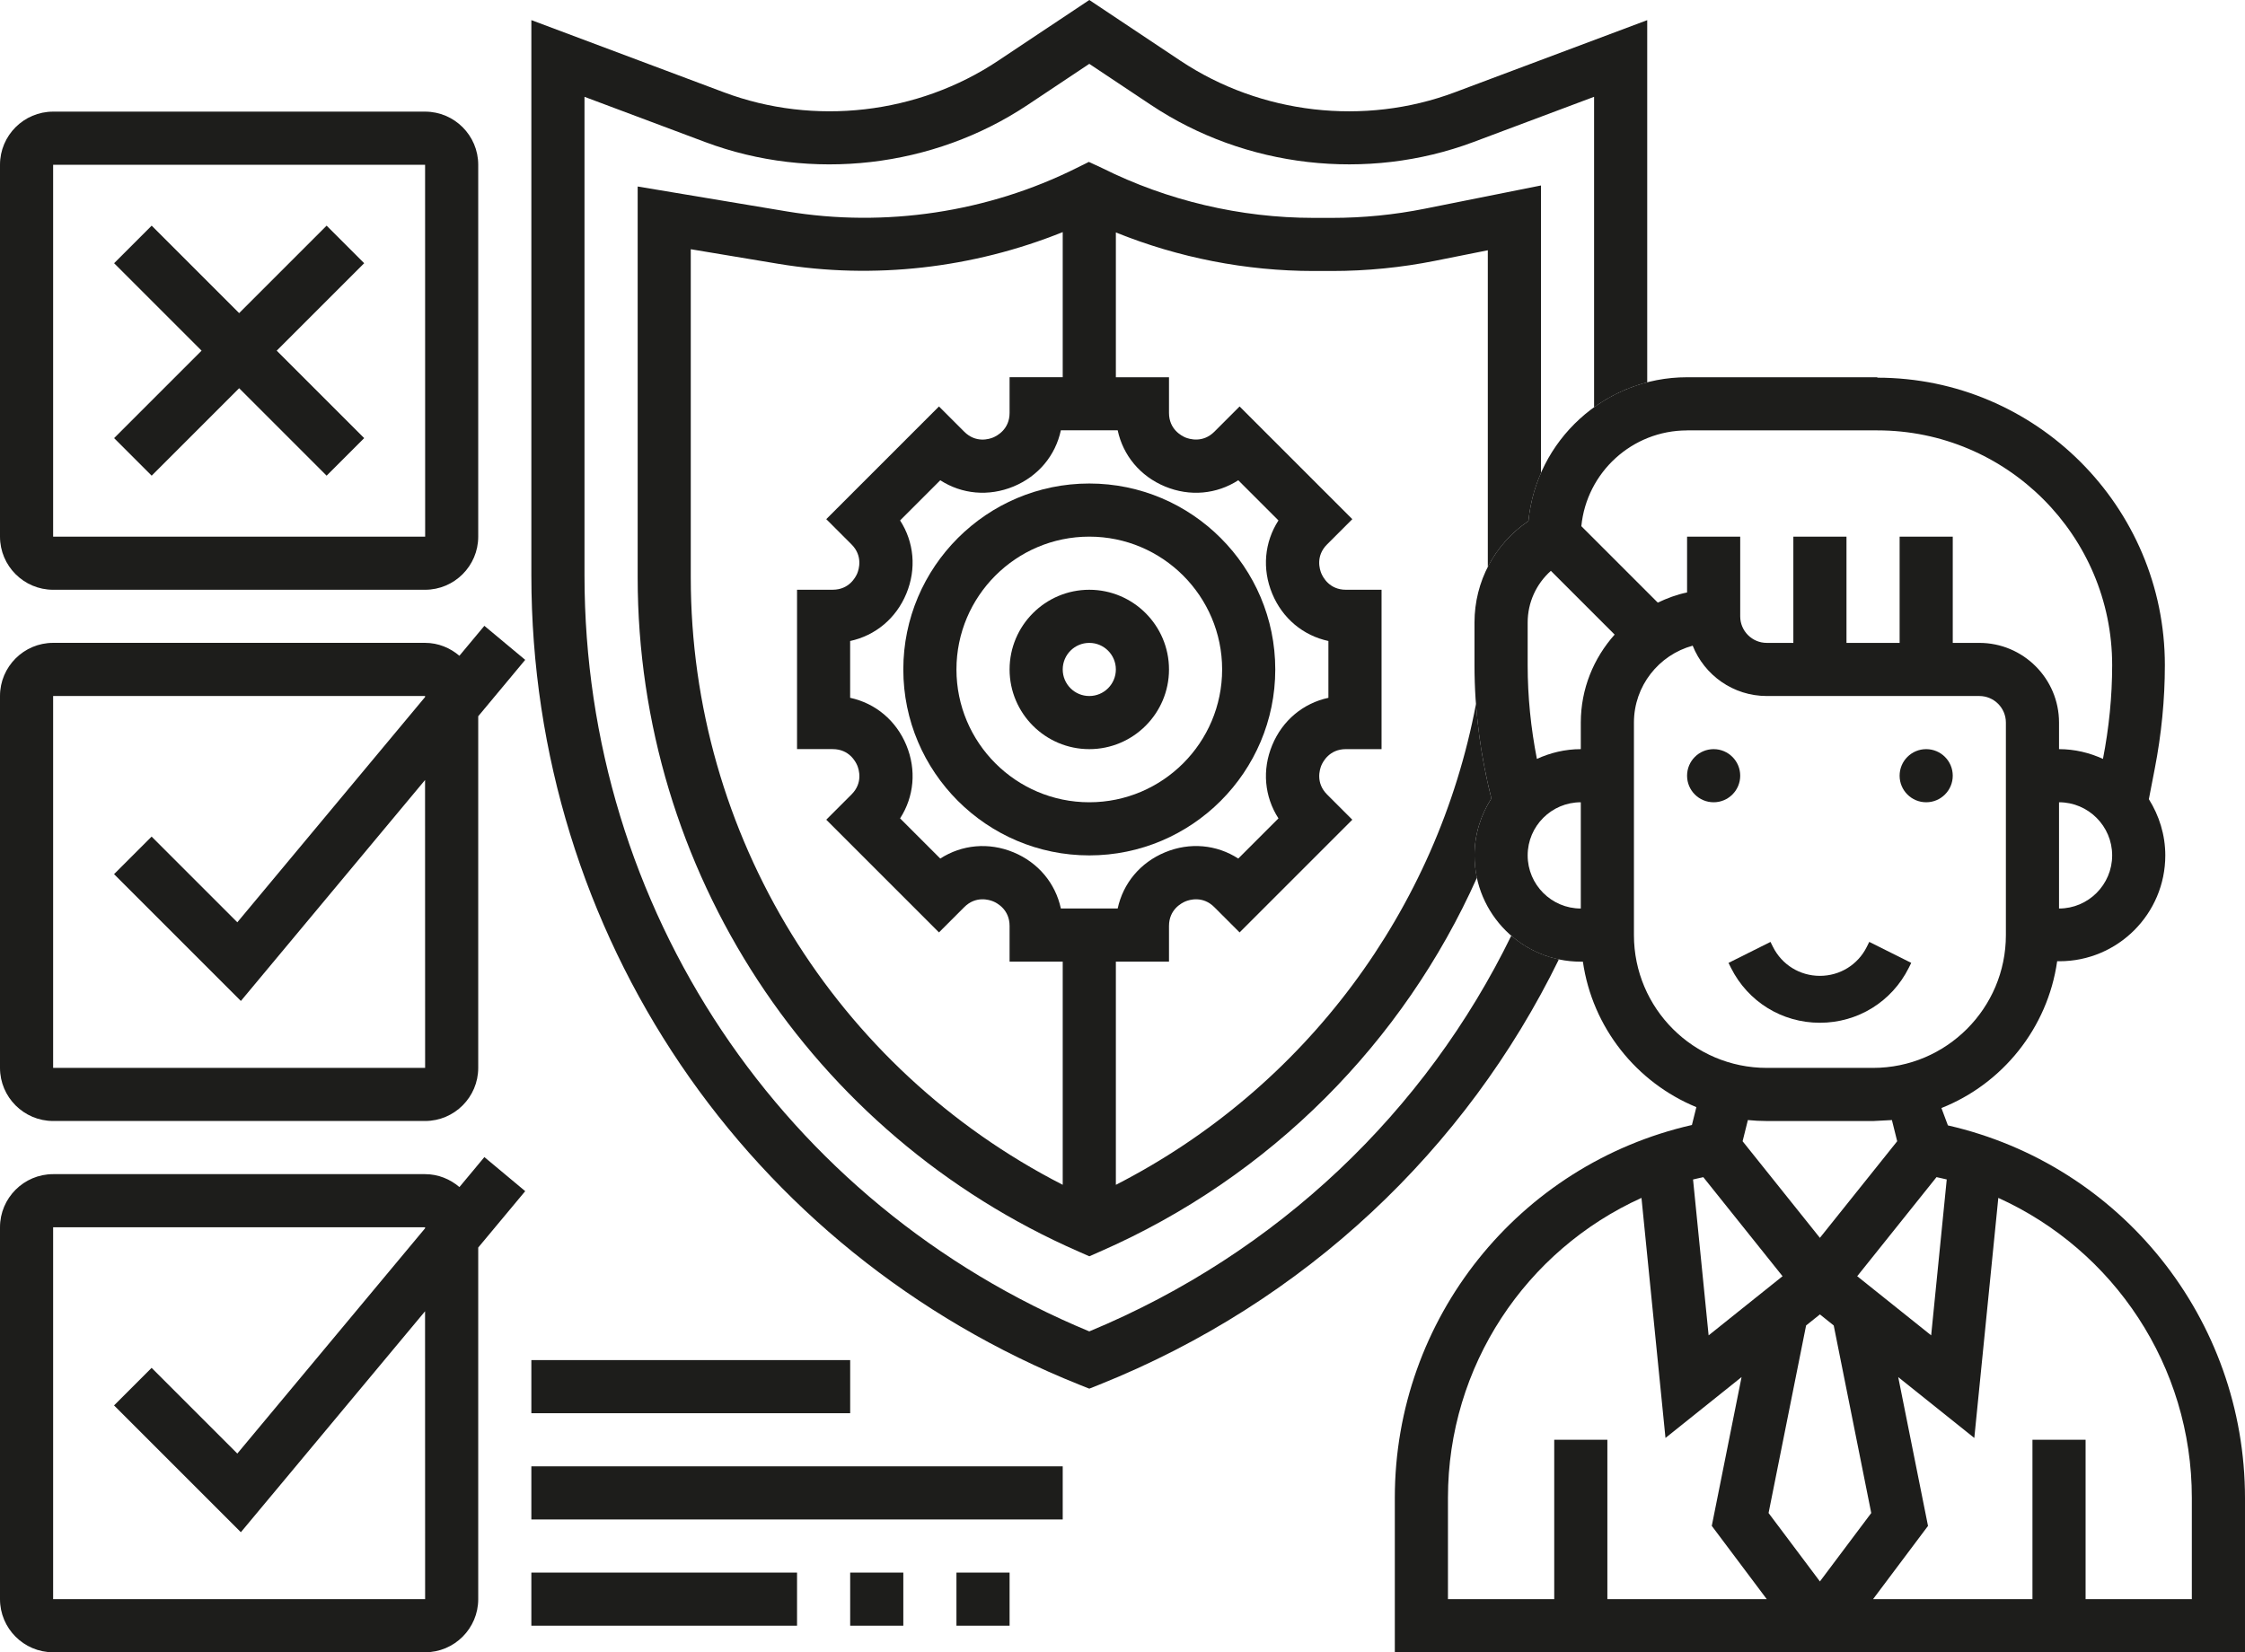
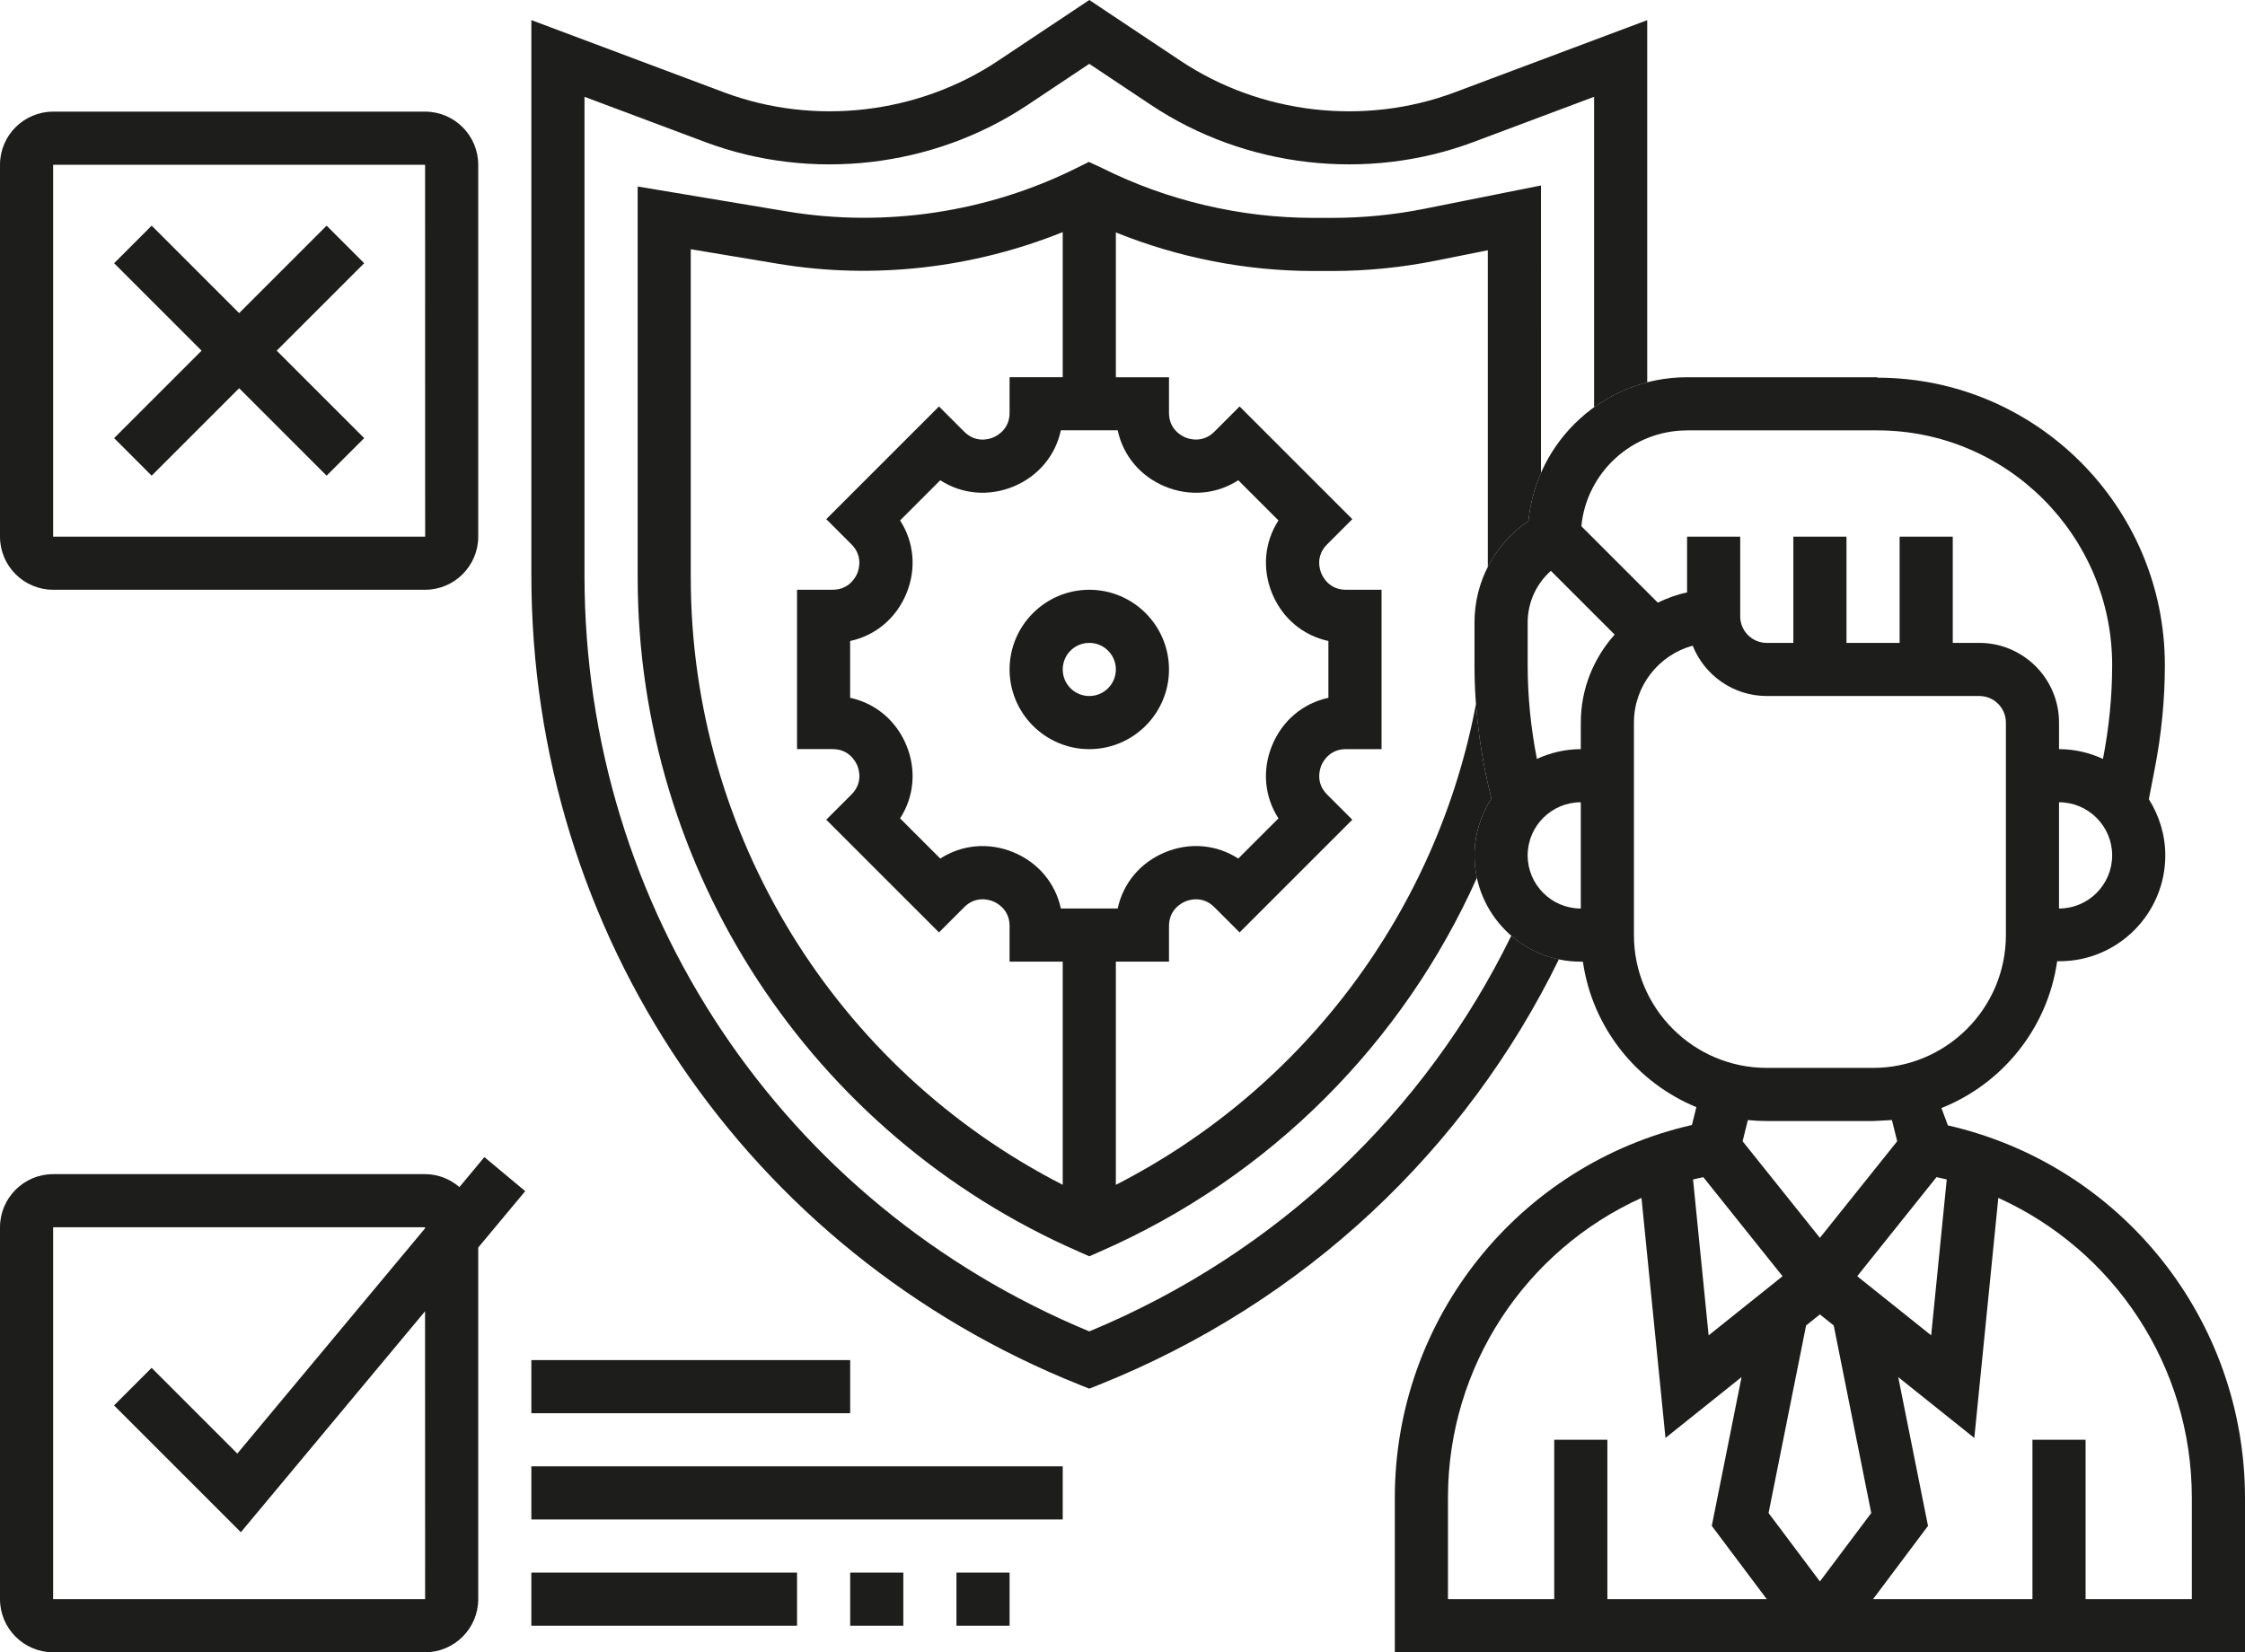
<svg xmlns="http://www.w3.org/2000/svg" id="_x30_1" version="1.1" viewBox="0 0 676 497.62">
  <defs>
    <style>
      .st0 {
        fill: #1d1d1b;
      }
    </style>
  </defs>
  <g>
    <path class="st0" d="M401.11,65.62h-5.57c-22.01,0-44.05-5.2-63.65-14.99l-4.03-1.87-3.65,1.82c-26.7,13.34-57.64,18.02-87.18,13.11l-45.02-7.52v117.74c0,88.06,52.13,167.75,132.8,203.04l3.2,1.41,3.2-1.41c51.53-22.54,91.42-63.21,113.51-112.6-.47-2.17-.72-4.42-.72-6.73,0-6.32,1.9-12.18,5.08-17.16-2.37-9.36-3.93-18.9-4.63-28.52-11.68,61.97-51.46,115.74-108.45,144.9v-67.22h16v-10.74c0-4.96,3.78-6.91,4.94-7.4,1.16-.48,5.21-1.78,8.72,1.74l7.6,7.6,33.94-33.94-7.6-7.6c-3.5-3.5-2.21-7.55-1.74-8.72.49-1.15,2.44-4.94,7.4-4.94h10.74v-48h-10.74c-4.96,0-6.91-3.78-7.4-4.94-.48-1.17-1.78-5.21,1.74-8.72l7.6-7.6-33.94-33.94-7.6,7.6c-3.5,3.5-7.57,2.21-8.72,1.74-1.15-.49-4.94-2.44-4.94-7.4v-10.74h-16v-43.61c18.86,7.62,39.22,11.61,59.54,11.61h5.55c10.43,0,20.9-1.04,31.1-3.08h-.01l15.82-3.16v95.39c2.8-5.51,6.97-10.29,12.24-13.84.5-5.1,1.8-9.96,3.77-14.47V55.86l-34.95,6.99c-9.18,1.84-18.58,2.77-27.95,2.77h0ZM320,356.83c-68.38-34.98-112-105.42-112-182.93v-98.84l26.4,4.4c28.73,4.77,58.59,1.33,85.6-9.56v43.71h-16v10.74c0,4.96-3.78,6.91-4.94,7.4s-5.21,1.78-8.72-1.74l-7.6-7.6-33.94,33.94,7.6,7.6c3.5,3.5,2.21,7.55,1.74,8.72-.49,1.15-2.44,4.94-7.4,4.94h-10.74v48h10.74c4.96,0,6.91,3.78,7.4,4.94.48,1.17,1.78,5.21-1.74,8.72l-7.6,7.6,33.94,33.94,7.6-7.6c3.5-3.51,7.56-2.22,8.72-1.74s4.94,2.44,4.94,7.4v10.74h16v67.22ZM336.55,129.6c1.63,7.58,6.79,13.83,14.26,16.92,7.47,3.1,15.54,2.33,22.05-1.88l12.1,12.1c-4.21,6.52-4.98,14.58-1.88,22.05,3.1,7.48,9.34,12.63,16.92,14.26v17.11c-7.58,1.63-13.83,6.79-16.92,14.26-3.1,7.47-2.33,15.53,1.88,22.05l-12.1,12.1c-6.51-4.21-14.58-4.98-22.05-1.88-7.48,3.1-12.63,9.34-14.26,16.92h-17.11c-1.63-7.58-6.79-13.83-14.26-16.92-7.46-3.09-15.53-2.32-22.05,1.88l-12.1-12.1c4.21-6.51,4.98-14.58,1.88-22.05-3.1-7.48-9.34-12.63-16.92-14.26v-17.11c7.58-1.63,13.83-6.79,16.92-14.26,3.1-7.47,2.33-15.53-1.88-22.05l12.1-12.1c6.51,4.21,14.58,4.96,22.05,1.88,7.48-3.1,12.63-9.34,14.26-16.92h17.11Z" />
    <rect class="st0" x="160" y="441.62" width="160" height="16" />
    <rect class="st0" x="288" y="473.62" width="16" height="16" />
-     <path class="st0" d="M272,201.62c0,30.87,25.13,56,56,56s56-25.13,56-56-25.13-56-56-56-56,25.13-56,56ZM328,161.62c22.06,0,40,17.94,40,40s-17.94,40-40,40-40-17.94-40-40,17.94-40,40-40Z" />
    <path class="st0" d="M328,225.62c13.23,0,24-10.77,24-24s-10.77-24-24-24-24,10.77-24,24,10.77,24,24,24ZM328,193.62c4.42,0,8,3.58,8,8s-3.58,8-8,8-8-3.58-8-8,3.58-8,8-8Z" />
    <path class="st0" d="M469.4,288.93c-5.4-1.14-10.3-3.64-14.33-7.13-25.76,52.8-70.19,95.58-127.07,119.18-92.45-38.34-152-127.37-152-227.69V29.16l36.36,13.63c31.98,11.98,68.66,7.74,97.06-11.18l18.58-12.38,18.58,12.38c28.38,18.92,65.06,23.15,97.06,11.18l36.35-13.63h.01v93.51c4.76-3.43,10.16-6.01,16-7.52V6.07l-57.97,21.74c-27.21,10.2-58.42,6.58-82.57-9.51L328,0l-27.46,18.3c-24.15,16.1-55.37,19.7-82.56,9.5l-57.98-21.74v167.22c0,107.97,64.78,203.65,165.03,243.76l2.97,1.18,2.97-1.18c62.06-24.83,110.51-70.96,138.43-128.11h0Z" />
    <path class="st0" d="M145.85,348.49l-7.51,9.02c-2.79-2.38-6.38-3.89-10.34-3.89H16c-8.82,0-16,7.18-16,16v112c0,8.82,7.18,16,16,16h112c8.82,0,16-7.18,16-16v-105.9l14.15-16.98-12.3-10.26h0ZM16,481.62v-112h112v.3l-56.54,67.85-25.81-25.81-11.31,11.31,38.19,38.19,55.46-66.54.02,86.7H16Z" />
    <rect class="st0" x="160" y="473.62" width="80" height="16" />
-     <path class="st0" d="M138.33,197.5h0c-2.79-2.38-6.38-3.89-10.34-3.89H16c-8.82,0-16,7.18-16,16v112c0,8.82,7.18,16,16,16h112c8.82,0,16-7.18,16-16v-105.9l14.15-16.98-12.3-10.25-7.52,9.02h0ZM16,321.62v-112h112v.3l-56.54,67.85-25.81-25.81-11.31,11.31,38.19,38.19,55.46-66.54.02,86.7H16Z" />
    <path class="st0" d="M16,177.62h112c8.82,0,16-7.18,16-16V49.62c0-8.82-7.18-16-16-16H16C7.18,33.62,0,40.79,0,49.62v112c0,8.82,7.18,16,16,16ZM16,49.62h112l.02,112H16V49.62Z" />
    <rect class="st0" x="256" y="473.62" width="16" height="16" />
    <polygon class="st0" points="98.35 67.96 72.01 94.3 45.67 67.96 34.36 79.27 60.7 105.61 34.36 131.95 45.67 143.26 72.01 116.92 98.35 143.26 109.66 131.95 83.32 105.61 109.66 79.27 98.35 67.96" />
    <rect class="st0" x="160" y="409.62" width="96" height="16" />
  </g>
  <g>
    <path class="st0" d="M586.54,338.93l-1.95-5.22c18.37-7.29,31.99-24.07,34.85-44.21h.69c17.58,0,31.87-14.3,31.87-31.87h0c0-6.23-1.86-12.01-4.95-16.94l1.76-9.09c2.03-10.44,3.06-20.96,3.06-31.27,0-47.74-38.84-86.58-86.58-86.58v-.13h-57.3c-24.89,0-45.4,19.04-47.76,43.31-10.11,6.82-16.24,18.14-16.24,30.58v12.82c0,13.54,1.76,27.02,5.08,40.14-3.18,4.98-5.08,10.84-5.08,17.16,0,17.65,14.35,32,32,32h.64c2.86,19.87,16.15,36.4,34.17,43.81l-1.34,5.38c-52.14,11.9-89.46,58.31-89.46,112.26v46.55h256v-46.43c0-53.95-37.32-100.36-89.46-112.26h0ZM586.19,355.23l-4.69,46.94-22.27-17.81,23.88-29.84c1.03.24,2.07.44,3.08.7h0ZM548,372.81l-23.28-29.1,1.59-6.38c1.87.19,3.77.29,5.69.29h32.11l5.57-.29,1.59,6.38-23.28,29.1h.01ZM620,273.62v-32c8.82,0,16,7.18,16,16s-7.18,16-16,16ZM508,129.62h57.3c38.98,0,70.7,31.72,70.7,70.7,0,9.49-.96,18.94-2.77,28.24-4.05-1.85-8.5-2.94-13.23-2.94v-8c0-13.23-10.77-24-24-24h-8v-32h-16v32h-16v-32h-16v32h-8c-4.42,0-8-3.59-8-8v-24h-16v16.81c-3.11.63-6.02,1.74-8.82,3.06l-23.02-23.02h0c1.59-16.17,15.26-28.84,31.84-28.84h0ZM476,273.62c-8.82,0-16-7.18-16-16s7.18-16,16-16v32ZM476,217.62v8c-4.73,0-9.18,1.1-13.22,2.94-1.82-9.3-2.78-18.75-2.78-28.24v-12.82c0-6.09,2.61-11.67,6.99-15.58l19.2,19.2c-6.3,7.06-10.19,16.31-10.19,26.5ZM492,281.62v-64c0-11.05,7.5-20.38,17.69-23.16,3.53,8.87,12.2,15.16,22.31,15.16h64c4.42,0,8,3.59,8,8v64c0,22.06-17.94,40-40,40h-32c-22.06,0-40-17.94-40-40ZM512.88,354.52l23.87,29.84-22.26,17.81-4.69-46.94c1.02-.27,2.06-.46,3.08-.7h0ZM484,481.62v-48h-16v48h-32v-30.55c0-39.68,23.47-74.54,58.27-90.3l7.23,72.3,22.91-18.34-8.97,44.82,16.55,22.06h-48,.01ZM548,476.29l-15.46-20.61,11.3-56.49,4.16-3.33,4.16,3.33,11.3,56.49-15.46,20.61h0ZM660,481.62h-32v-48h-16v48h-48l16.55-22.06-8.97-44.82,22.91,18.33,7.23-72.3c34.8,15.75,58.27,50.62,58.27,90.3v30.55h.01Z" />
-     <circle class="st0" cx="516" cy="233.62" r="8" />
-     <circle class="st0" cx="580" cy="233.62" r="8" />
  </g>
-   <path class="st0" d="M562.12,285.17c-2.69,5.39-8.1,8.73-14.13,8.73s-11.44-3.35-14.13-8.73l-.74-1.49-12.64,6.32.74,1.49c5.1,10.2,15.36,16.54,26.77,16.54s21.67-6.34,26.77-16.55l.74-1.49-12.64-6.32-.74,1.5Z" />
</svg>